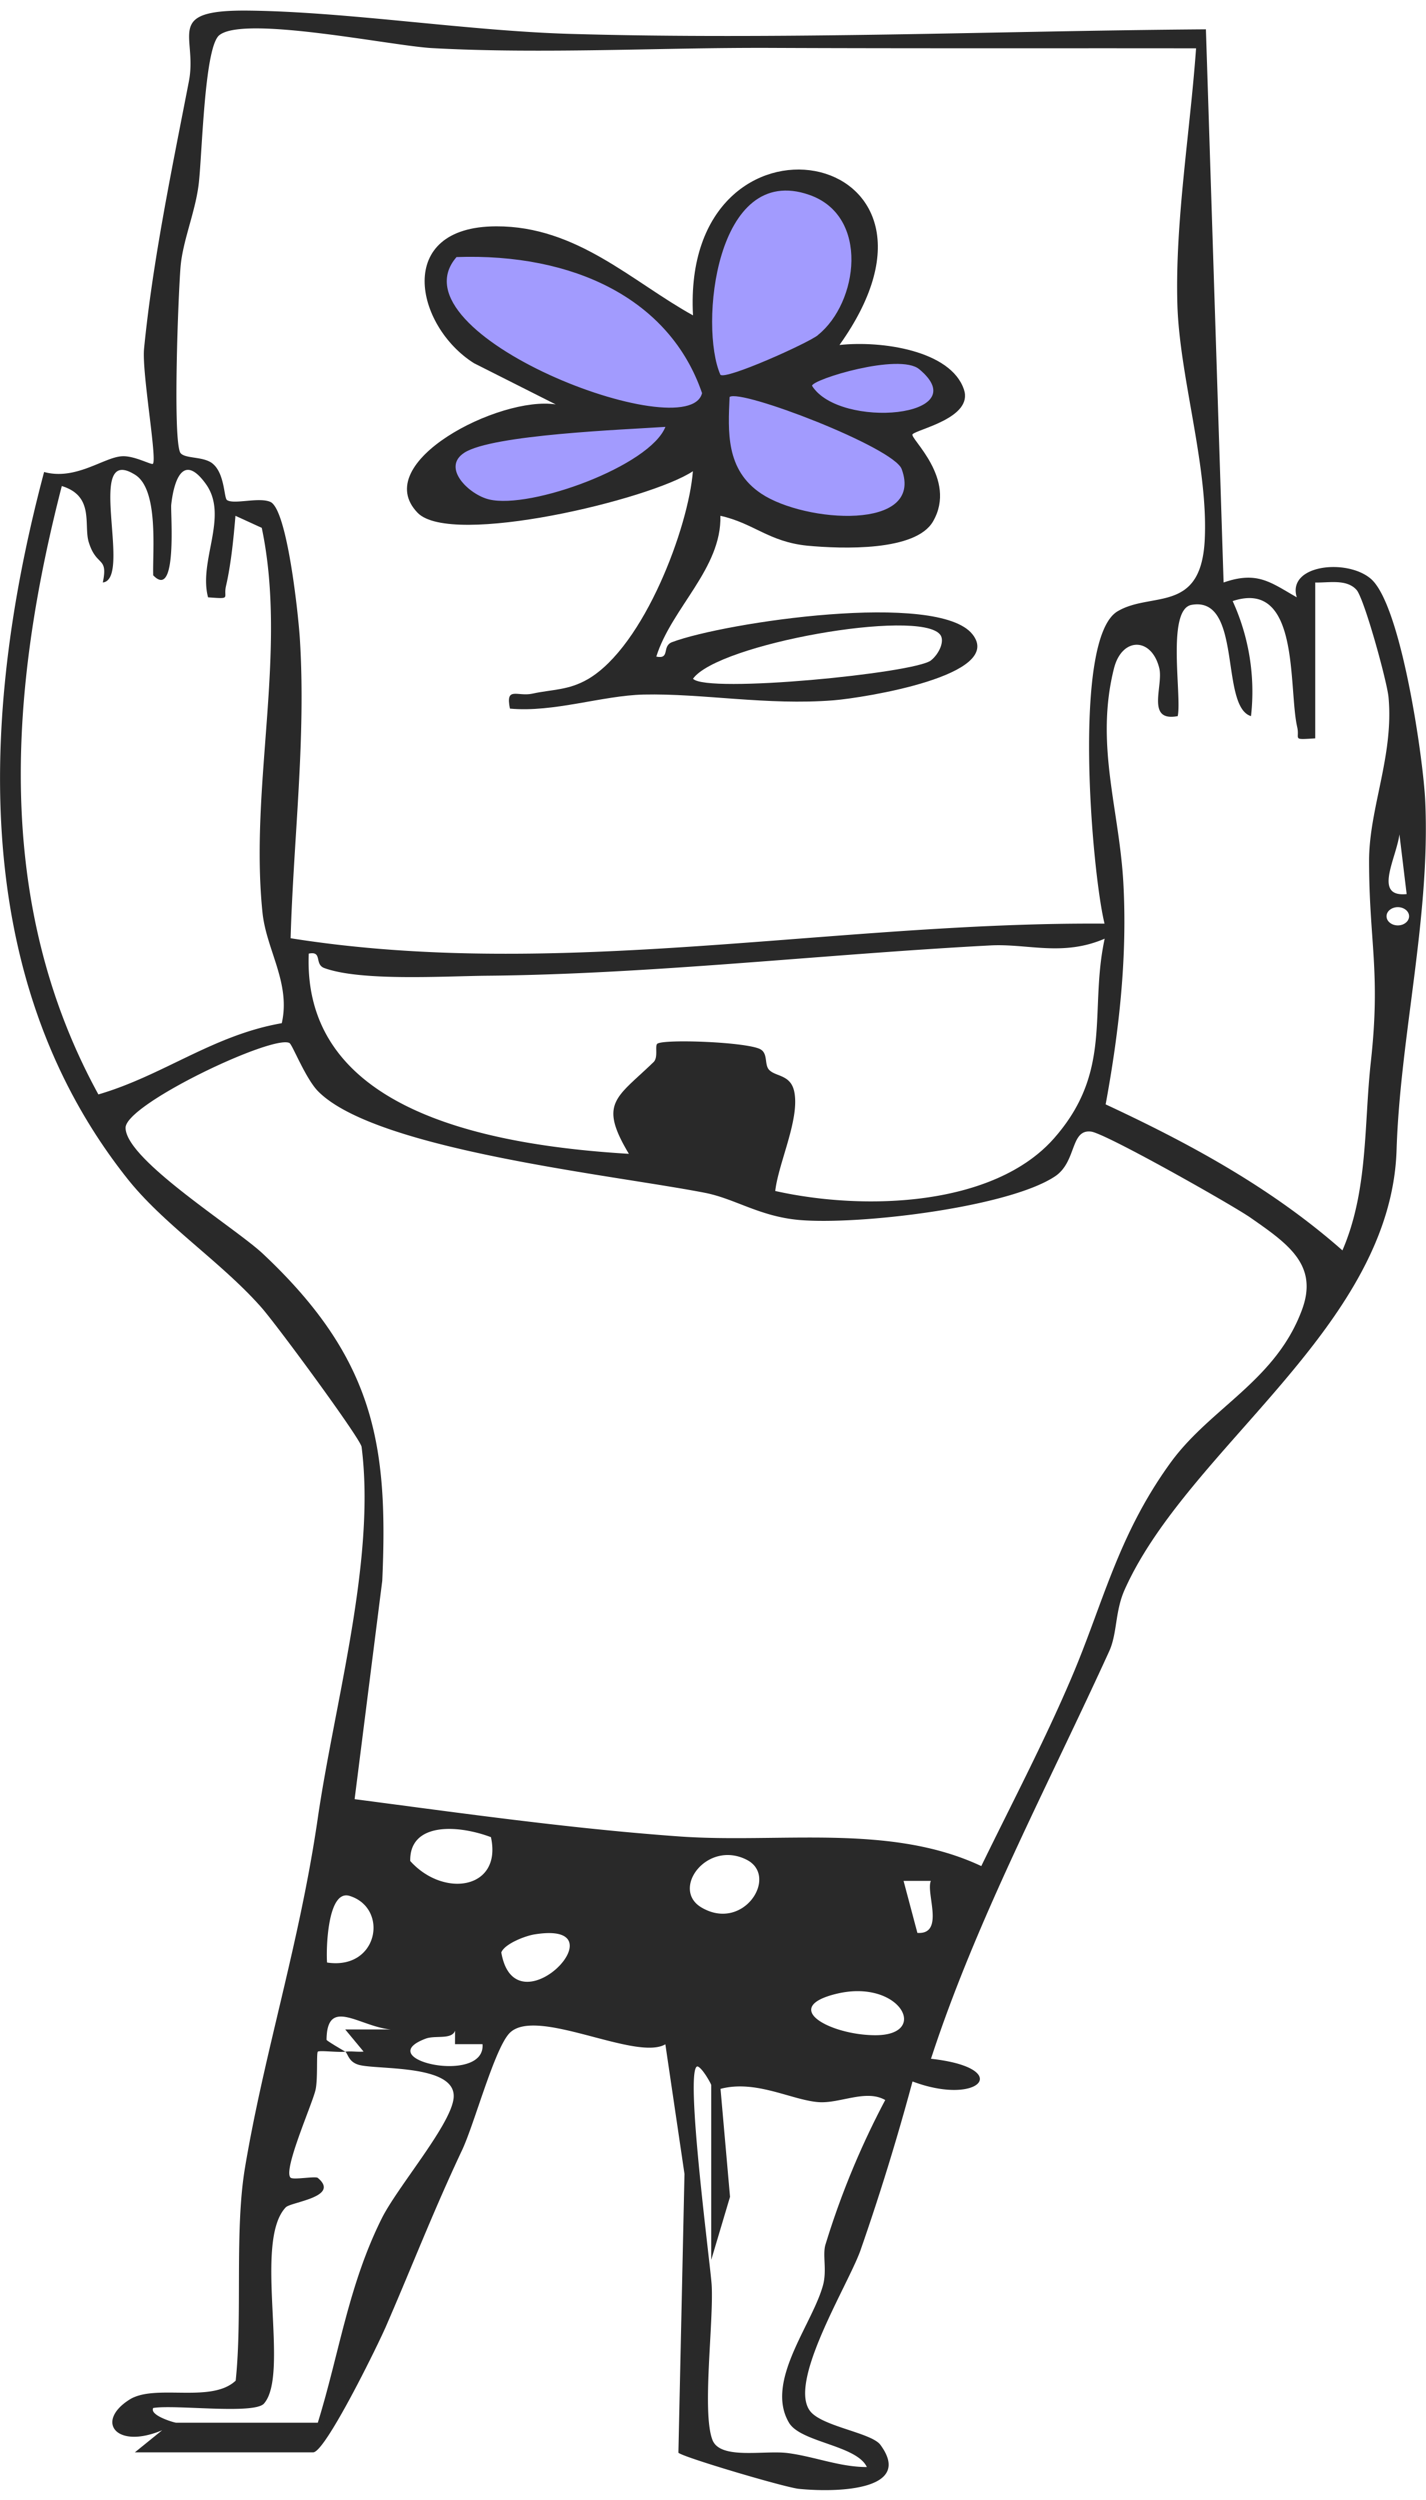
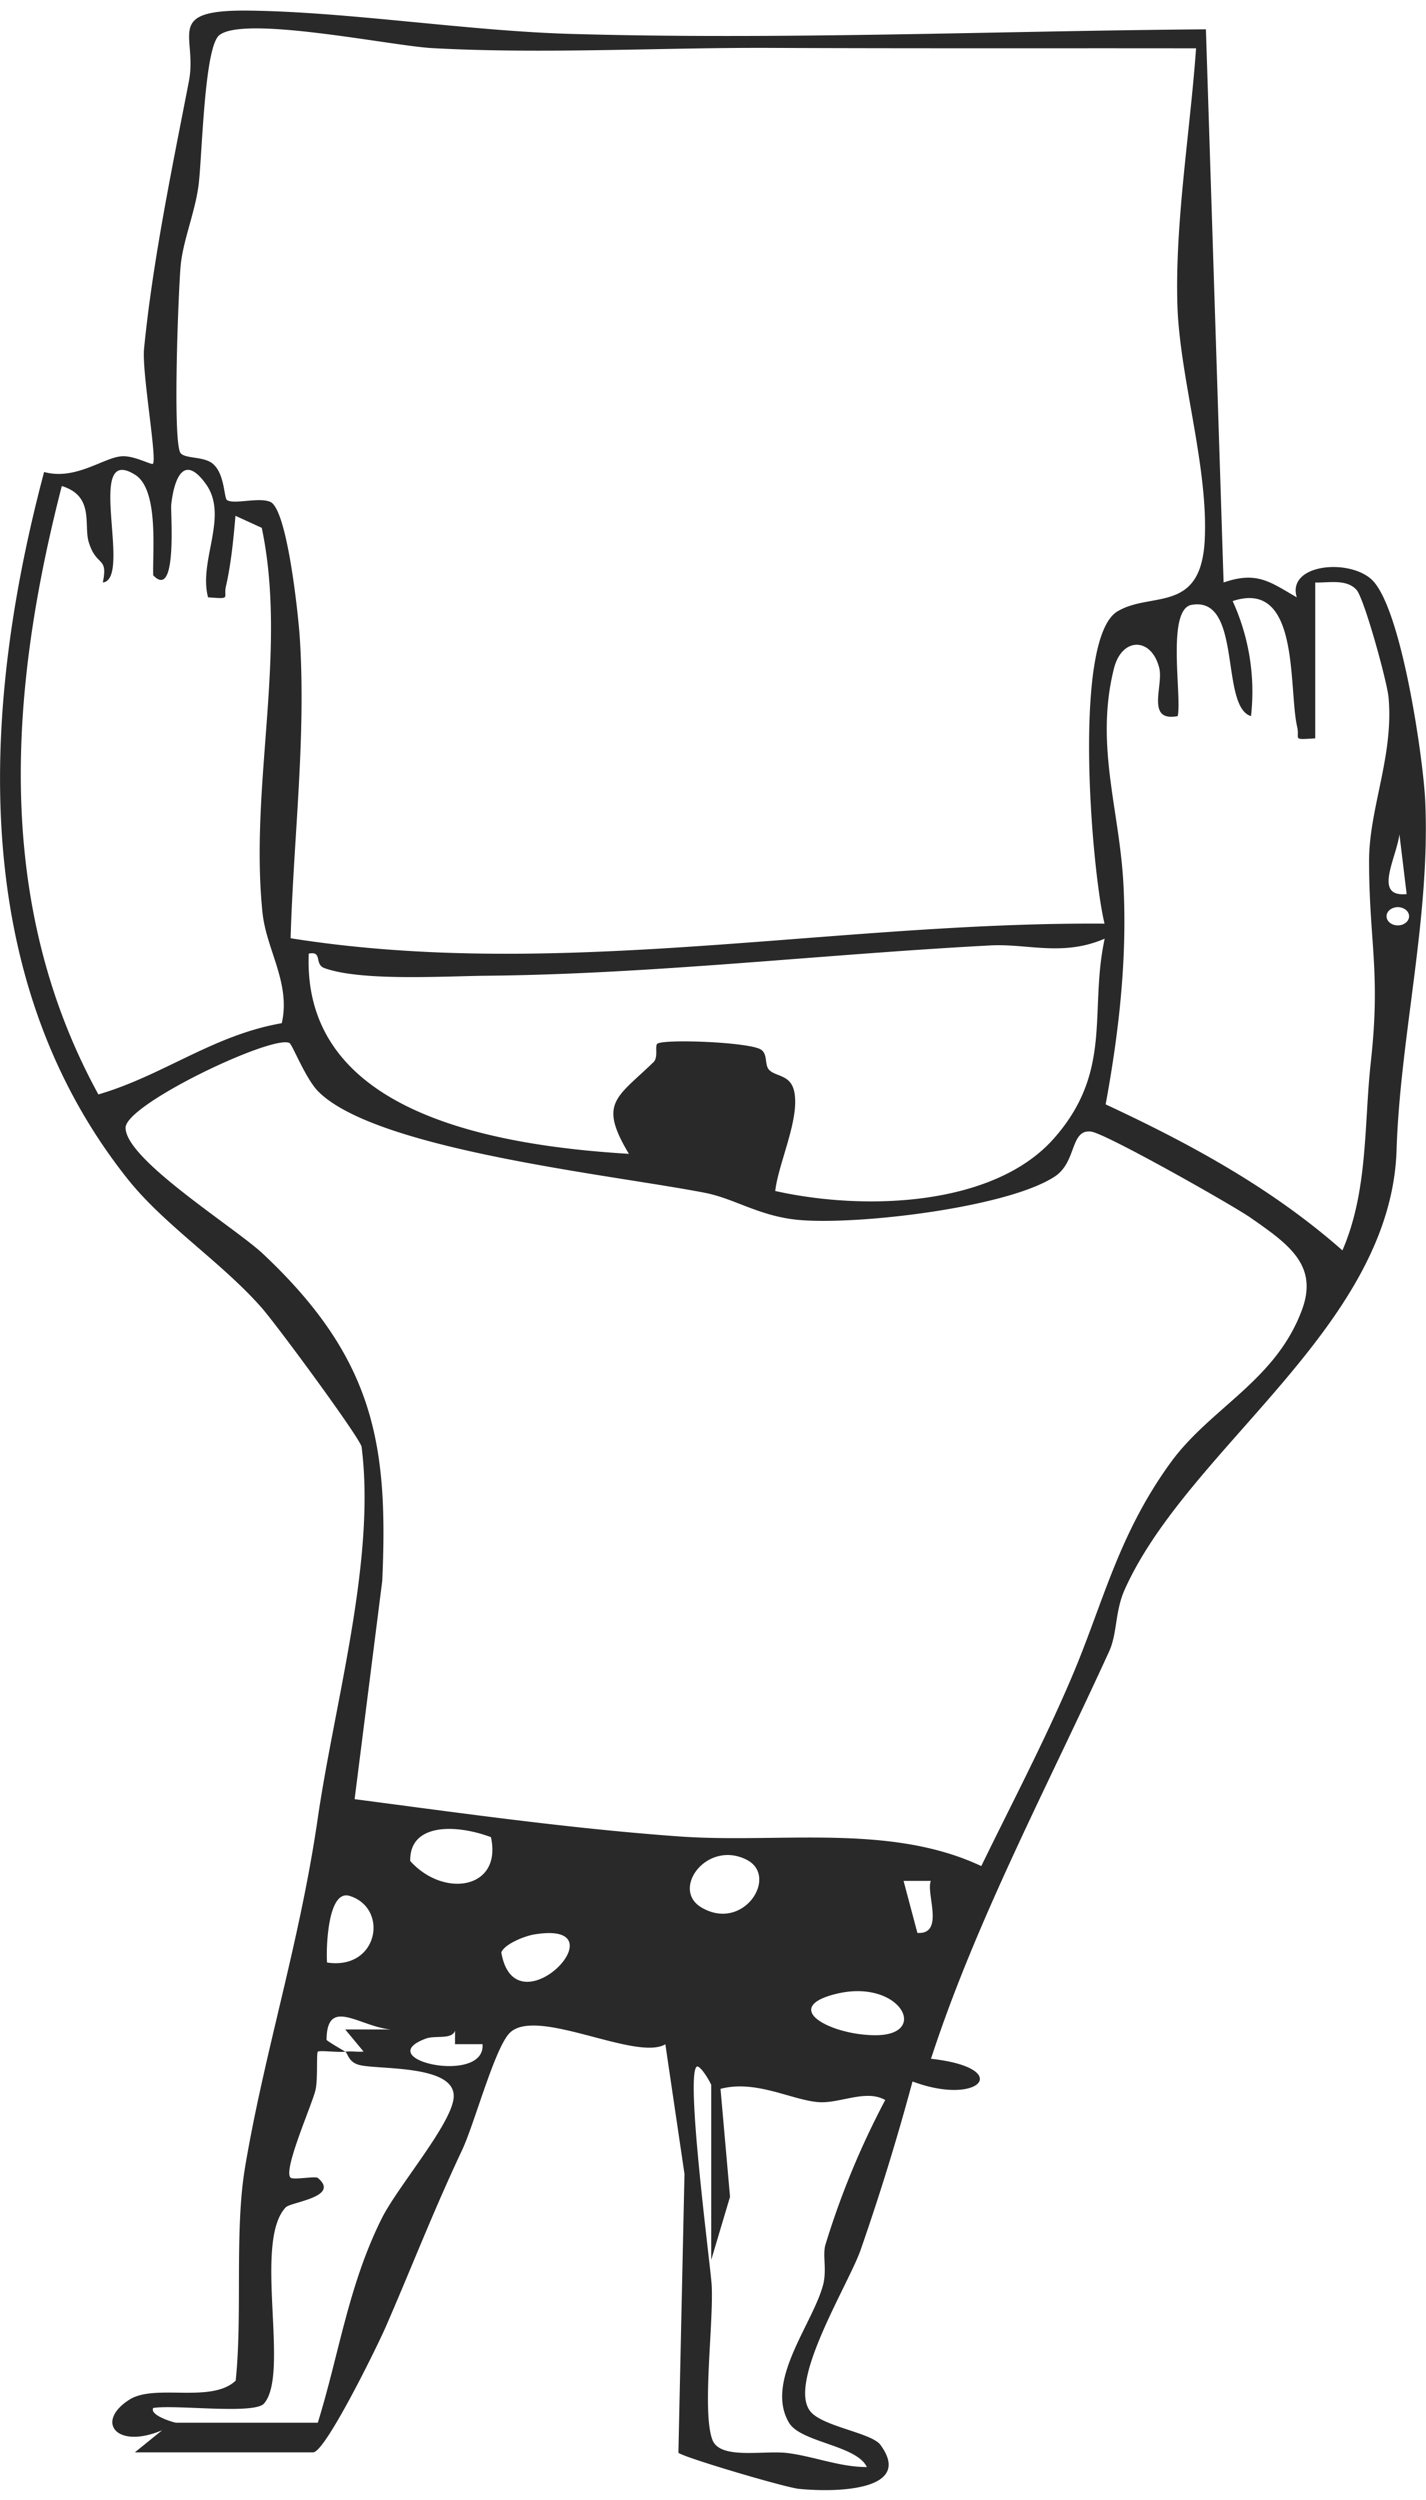
<svg xmlns="http://www.w3.org/2000/svg" width="129" height="226" fill="none">
-   <path fill="#A29BFE" d="m51.5 45.46 10.5-4 4.5 3.5 9 3.5 5.5-1 2.5-2.5-1.5-3.5-1-3 2-.5 2.5-2.5-1-2-3.5-1.5h-1.5l-6 .5 2-2 1.5-2.5 1-3.5v-3.5l-2-3-2.5-1.5H71l-2.5.5-3.5 3-1 5.5-1 5-9.5-6.5-9-2-4.5 1-.5 2 1 4.5 8 5 3.5 2-10.5 4-3 2.5 1.5 3.5 11.5-1Z" />
-   <path fill="#292929" d="M75.93 31.19c3.85-.42 10.09.51 11.27 4.02.87 2.57-4.23 3.59-4.65 4.05-.3.33 4.08 4.02 1.86 7.87-1.56 2.73-8.22 2.5-11.4 2.2-3.48-.36-4.82-2.03-7.84-2.7.12 4.76-4.41 8.32-5.8 12.73 1.29.26.47-.95 1.43-1.31 4.8-1.8 24.05-4.64 27.17-.71 2.96 3.71-9.76 5.74-12.56 5.97-6 .48-11.89-.64-17.19-.52-3.74.09-8.16 1.64-12.09 1.27-.42-2.05.68-1.06 2.02-1.35 1.83-.4 3.26-.29 5.03-1.31 5.11-2.98 9.12-13.8 9.5-18.8-3.82 2.56-21.88 6.87-24.9 3.76-4.41-4.55 7.44-10.59 12.49-9.8l-7.4-3.73c-5.32-3.36-7.24-12.35 2.02-12.37 7.3-.02 12.28 5 17.8 8.05-1.09-20.3 26.14-15.38 13.25 2.68h-.01Zm-1.94-.9c3.64-2.91 4.7-10.76-.77-12.67-8.51-2.99-9.97 11.94-8.05 16.26.5.48 7.93-2.86 8.82-3.58Zm-32.7-7.04c-6.02 6.97 21 17.28 22.22 12.29-2.92-8.52-11.63-12.67-22.22-12.3Zm41.87 10.13c-1.8-1.5-9.7.92-9.7 1.5 2.5 3.96 14.93 2.84 9.7-1.5ZM66 35.89c-.13 3.09-.38 6.58 2.87 8.74 3.94 2.63 14.76 3.4 12.7-2.22-.72-1.97-14.6-7.29-15.57-6.52Zm-5.8 2.7c-3.73.25-15.68.7-18.2 2.34-2.08 1.35.42 3.78 2.24 4.22 3.77.91 14.57-3.03 15.96-6.57Zm24.84 18.77c-1.93-2.36-20.09.84-22.35 4 1.24 1.35 20.1-.5 21.53-1.66.74-.59 1.28-1.78.82-2.34Z" />
  <path fill="#292929" d="m12.2 221.7 2.47-2c-4.16 1.76-6.08-.78-2.97-2.76 2.32-1.48 7.39.37 9.62-1.72.63-5.94-.12-13.56.85-19.3 1.76-10.47 4.92-20.16 6.58-31.57 1.53-10.48 5.26-23.35 3.96-33.55-.1-.74-7.67-11.03-9.08-12.62-3.64-4.12-8.8-7.45-12.12-11.64C-3.2 88-1.52 63.39 3.99 42.67c2.84.78 5.37-1.3 7-1.42 1.09-.1 2.72.81 2.84.68.4-.4-1-8.24-.8-10.38.77-7.9 2.55-16.42 4.06-24.21.8-4.16-2.35-6.48 5.45-6.38 8.92.11 19.67 1.82 28.93 2.1 19.13.56 38.5-.26 57.62-.41l1.6 50.01c3.04-1.06 4.24-.02 6.62 1.34-.9-2.93 4.48-3.53 6.67-1.7 2.78 2.3 4.79 16.43 4.95 20.12.48 10.45-2.27 21.34-2.59 31.5-.48 16.05-18.83 26.92-24.59 39.77-.89 1.97-.67 3.95-1.4 5.57-5.59 12.25-12.04 24.32-16.13 36.86 7.52.83 4.43 4.35-1.67 2.05a220.47 220.47 0 0 1-4.72 15.3c-1.15 3.19-6.72 12.1-4.46 14.6 1.21 1.33 5.5 1.88 6.28 2.96 2.95 4.02-3.63 4.34-7.38 3.97-1.24-.12-10.57-2.88-10.9-3.27l.55-25.2-1.73-11.72c-2.68 1.58-11.88-3.55-14.16-.94-1.36 1.56-3.13 8.18-4.23 10.51-2.63 5.58-4.47 10.38-6.87 15.9-.75 1.74-5.5 11.42-6.6 11.42H12.19ZM108.21 4.37c-12.83-.02-25.69.02-38.53-.04-9.9-.04-20.51.57-30.58.02-3.67-.2-17.04-3-19.27-1.16-1.37 1.13-1.54 11.05-1.87 13.57-.33 2.52-1.44 5.05-1.63 7.4-.21 2.68-.68 14.97-.06 16.68.24.68 2.08.36 2.95 1.06 1.13.9 1.03 3.13 1.32 3.31.64.42 2.9-.3 3.93.17 1.52.72 2.51 10.17 2.65 12.27.58 9.05-.57 18.15-.83 27.17 24.29 3.86 49.11-1.49 73.63-1.32-1.14-4.62-2.96-25.75 1.17-28.23 3.04-1.82 7.53.25 7.89-6.4.35-6.66-2.28-14.79-2.47-21.34-.22-7.46 1.16-15.69 1.69-23.17ZM13.86 51.98c-.07-2.1.52-7.72-1.64-9.06-4.62-2.89-.2 9.43-2.92 9.74.5-2.4-.57-1.37-1.27-3.64-.48-1.56.54-4.17-2.44-5.08-4.7 18.27-6.24 37.58 3.31 55 5.86-1.71 10.37-5.36 16.59-6.44.82-3.62-1.38-6.6-1.74-9.96-1.2-11.51 2.28-23.63-.07-34.82l-2.38-1.09c-.17 2.03-.4 4.38-.86 6.37-.25 1.1.54 1.16-1.62 1-.88-3.34 1.9-7.33-.2-10.25-2.1-2.91-2.9-.2-3.13 1.87-.08.64.6 8.76-1.65 6.37h.02Zm105.12.68v14.09c-2.17.14-1.38.1-1.63-1.01-.82-3.59.29-13.43-5.84-11.4a19.7 19.7 0 0 1 1.66 10.4c-2.84-.86-.74-10.86-5.37-10.06-2.3.4-.87 8.27-1.26 10.06-2.91.55-1.28-2.75-1.67-4.34-.69-2.8-3.36-2.83-4.09 0-1.74 6.88.47 12.72.84 19.4.37 6.68-.37 13.37-1.6 20.04 7.96 3.7 15.18 7.7 21.42 13.2 2.34-5.42 1.94-11.34 2.57-17.05.9-8.13-.16-10.92-.16-18.17 0-4.73 2.25-9.52 1.76-14.79-.14-1.45-2.2-8.93-2.9-9.71-.91-1-2.52-.62-3.75-.66h.02Zm8.27 28.17-.81-6.7c1.09 1.73-2.93 7.06.8 6.7Zm.22 2c0-.45-.46-.82-1.02-.82s-1.02.37-1.02.82c0 .46.46.83 1.02.83s1.02-.37 1.02-.83Zm-27.54 2.03c-3.8 1.64-6.97.43-10.34.61-15.14.8-30.64 2.6-45.54 2.74-3.94.04-11.39.51-14.7-.69-.94-.33-.15-1.57-1.42-1.31-.56 13.7 14.97 17.26 28.96 18.1-2.77-4.62-1.13-5.04 2.23-8.29.45-.43.1-1.47.34-1.66.59-.45 8.2-.16 9.35.51.67.4.33 1.35.75 1.83.57.64 1.91.42 2.27 1.9.58 2.47-1.4 6.48-1.7 9.07 8.2 1.83 19.8 1.36 25.2-4.74 5.39-6.1 3.18-11.48 4.6-18.06v-.01ZM26.2 94.3c-1.44-.83-14.86 5.52-14.84 7.66.02 2.9 9.94 9.04 12.44 11.4 10.11 9.5 11.33 17.3 10.78 29.55l-2.5 19.74c9.7 1.27 19.58 2.67 29.37 3.37 9.01.65 19.03-1.22 27.32 2.68 2.73-5.6 5.67-11.2 8.1-16.89 2.9-6.74 4.2-12.92 9-19.55 3.61-4.99 9.51-7.4 11.9-13.82 1.52-4.06-1.2-5.96-4.65-8.36-1.67-1.16-13.12-7.63-14.42-7.78-1.9-.23-1.28 2.75-3.28 4.06-4.25 2.8-17.74 4.4-23.12 3.93-3.6-.32-5.81-1.93-8.55-2.46-8.36-1.63-29.8-3.87-35-9.2-1.11-1.15-2.3-4.17-2.54-4.31l-.01-.02Zm18.2 71.78c-3.1-1.16-7.36-1.3-7.29 2.16 3.04 3.38 8.34 2.55 7.3-2.16Zm23.15 2.05c-3.6-1.83-6.91 2.67-4.08 4.32 3.8 2.22 7-2.83 4.08-4.32Zm16.66 1.91h-2.47l1.25 4.7c2.51.17.74-3.64 1.22-4.7Zm-54.62 7.38c4.64.7 5.6-4.9 2.05-6.02-2.1-.67-2.14 5.26-2.05 6.02Zm18.8-2.55c-.93.14-2.77.89-3.04 1.64 1.26 7.3 11.12-2.93 3.04-1.64Zm27.3 5.37c-5.15 1.24-.63 3.7 3.39 3.75 5.12.08 2.39-5.13-3.39-3.75Zm-44.46 5.24c.52-.07 1.12.04 1.66-.01l-1.66-2h4.13c-2.84-.25-5.78-3-5.82.93 0 .09 1.38.89 1.7 1.08-.67.08-2.35-.14-2.49 0-.14.14.02 2.58-.22 3.51-.37 1.44-2.95 7.25-2.24 7.88.26.22 2.24-.16 2.46.02 2.07 1.73-2.43 2.17-2.9 2.66-2.97 3.13.4 15.05-1.97 17.74-.88 1.01-8.08.07-10.02.4-.36.68 1.93 1.33 2.06 1.33h12.83c1.94-6.26 2.76-12.4 5.78-18.46 1.42-2.85 6.2-8.39 6.5-10.84.38-3.06-6.54-2.6-8.44-3.02-1.08-.23-1.1-1.06-1.36-1.22Zm9.93-.68.01-2c.39 1.86-1.6 1.1-2.66 1.5-5.07 1.9 5.44 4.22 5.14.5h-2.5Zm23.18 19.46V188.5c0-.1-.8-1.56-1.24-1.69-1.22.03 1.19 18.1 1.28 19.77.19 3.35-.9 11.58.08 14.02.73 1.8 4.74.88 6.84 1.17 2.41.32 4.68 1.26 7.12 1.26-.93-1.98-5.97-2.22-7.04-4-2.2-3.7 2.04-8.8 3.05-12.36.41-1.41-.05-2.81.25-3.77a74.26 74.26 0 0 1 5.4-13.05c-1.74-1-4.1.33-6.03.19-2.43-.18-5.67-2.05-8.87-1.2l.86 9.76-1.69 5.67v-.01Z" />
</svg>